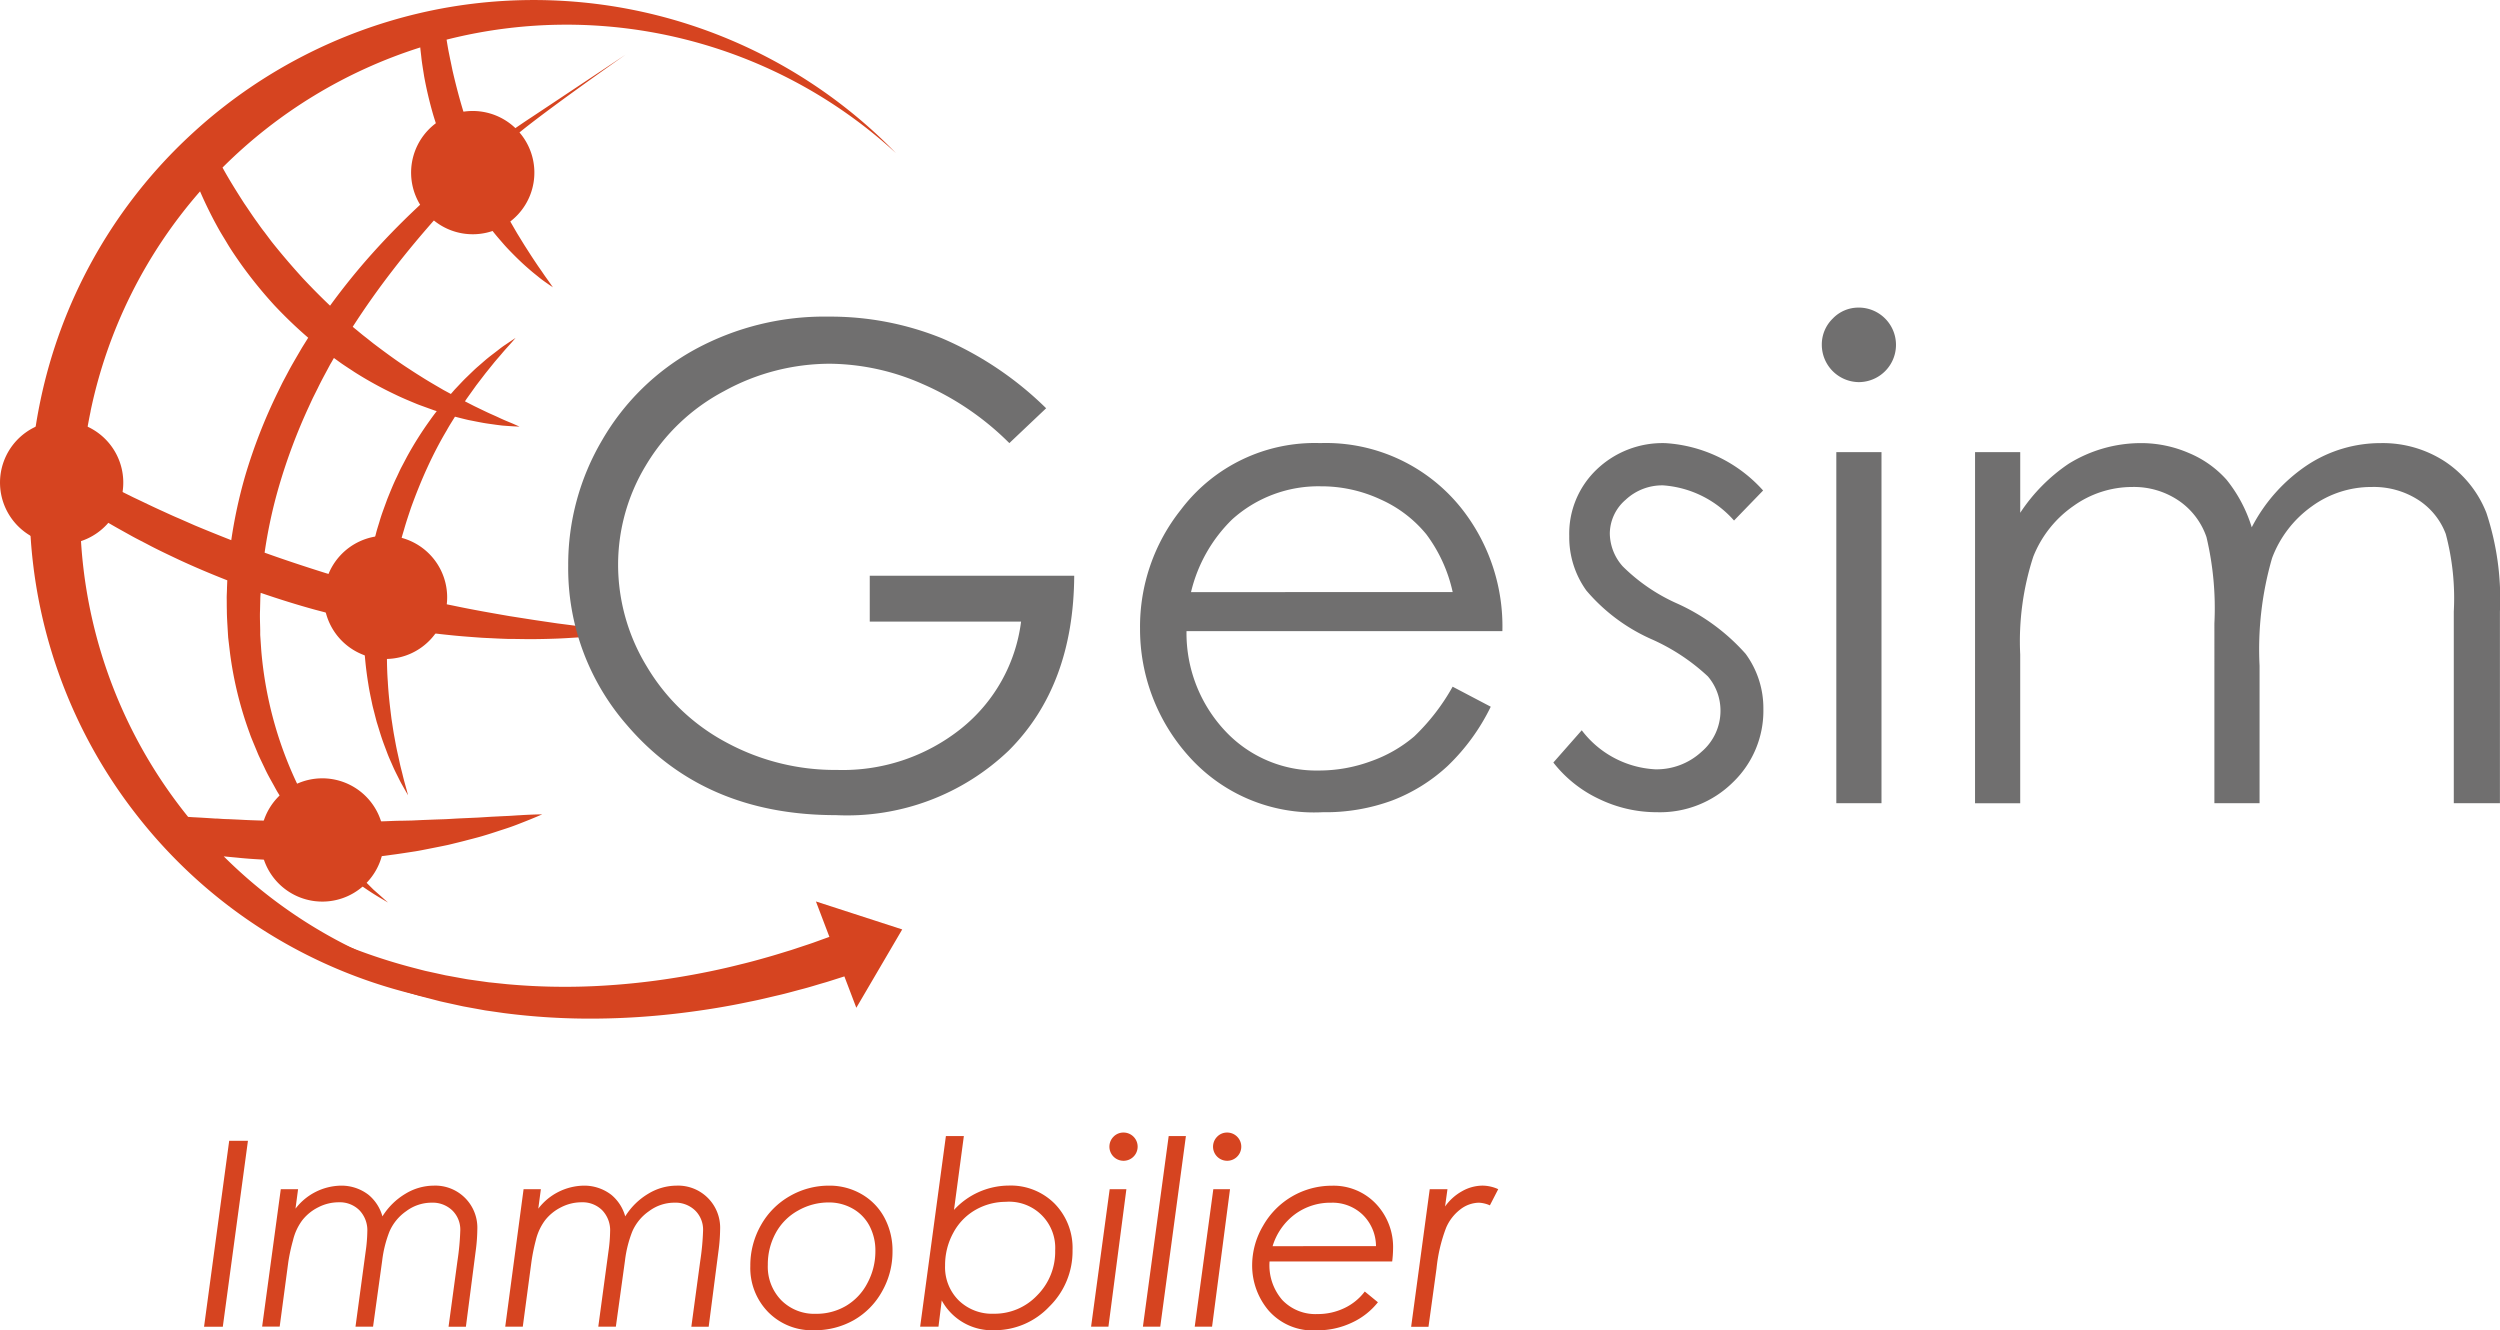
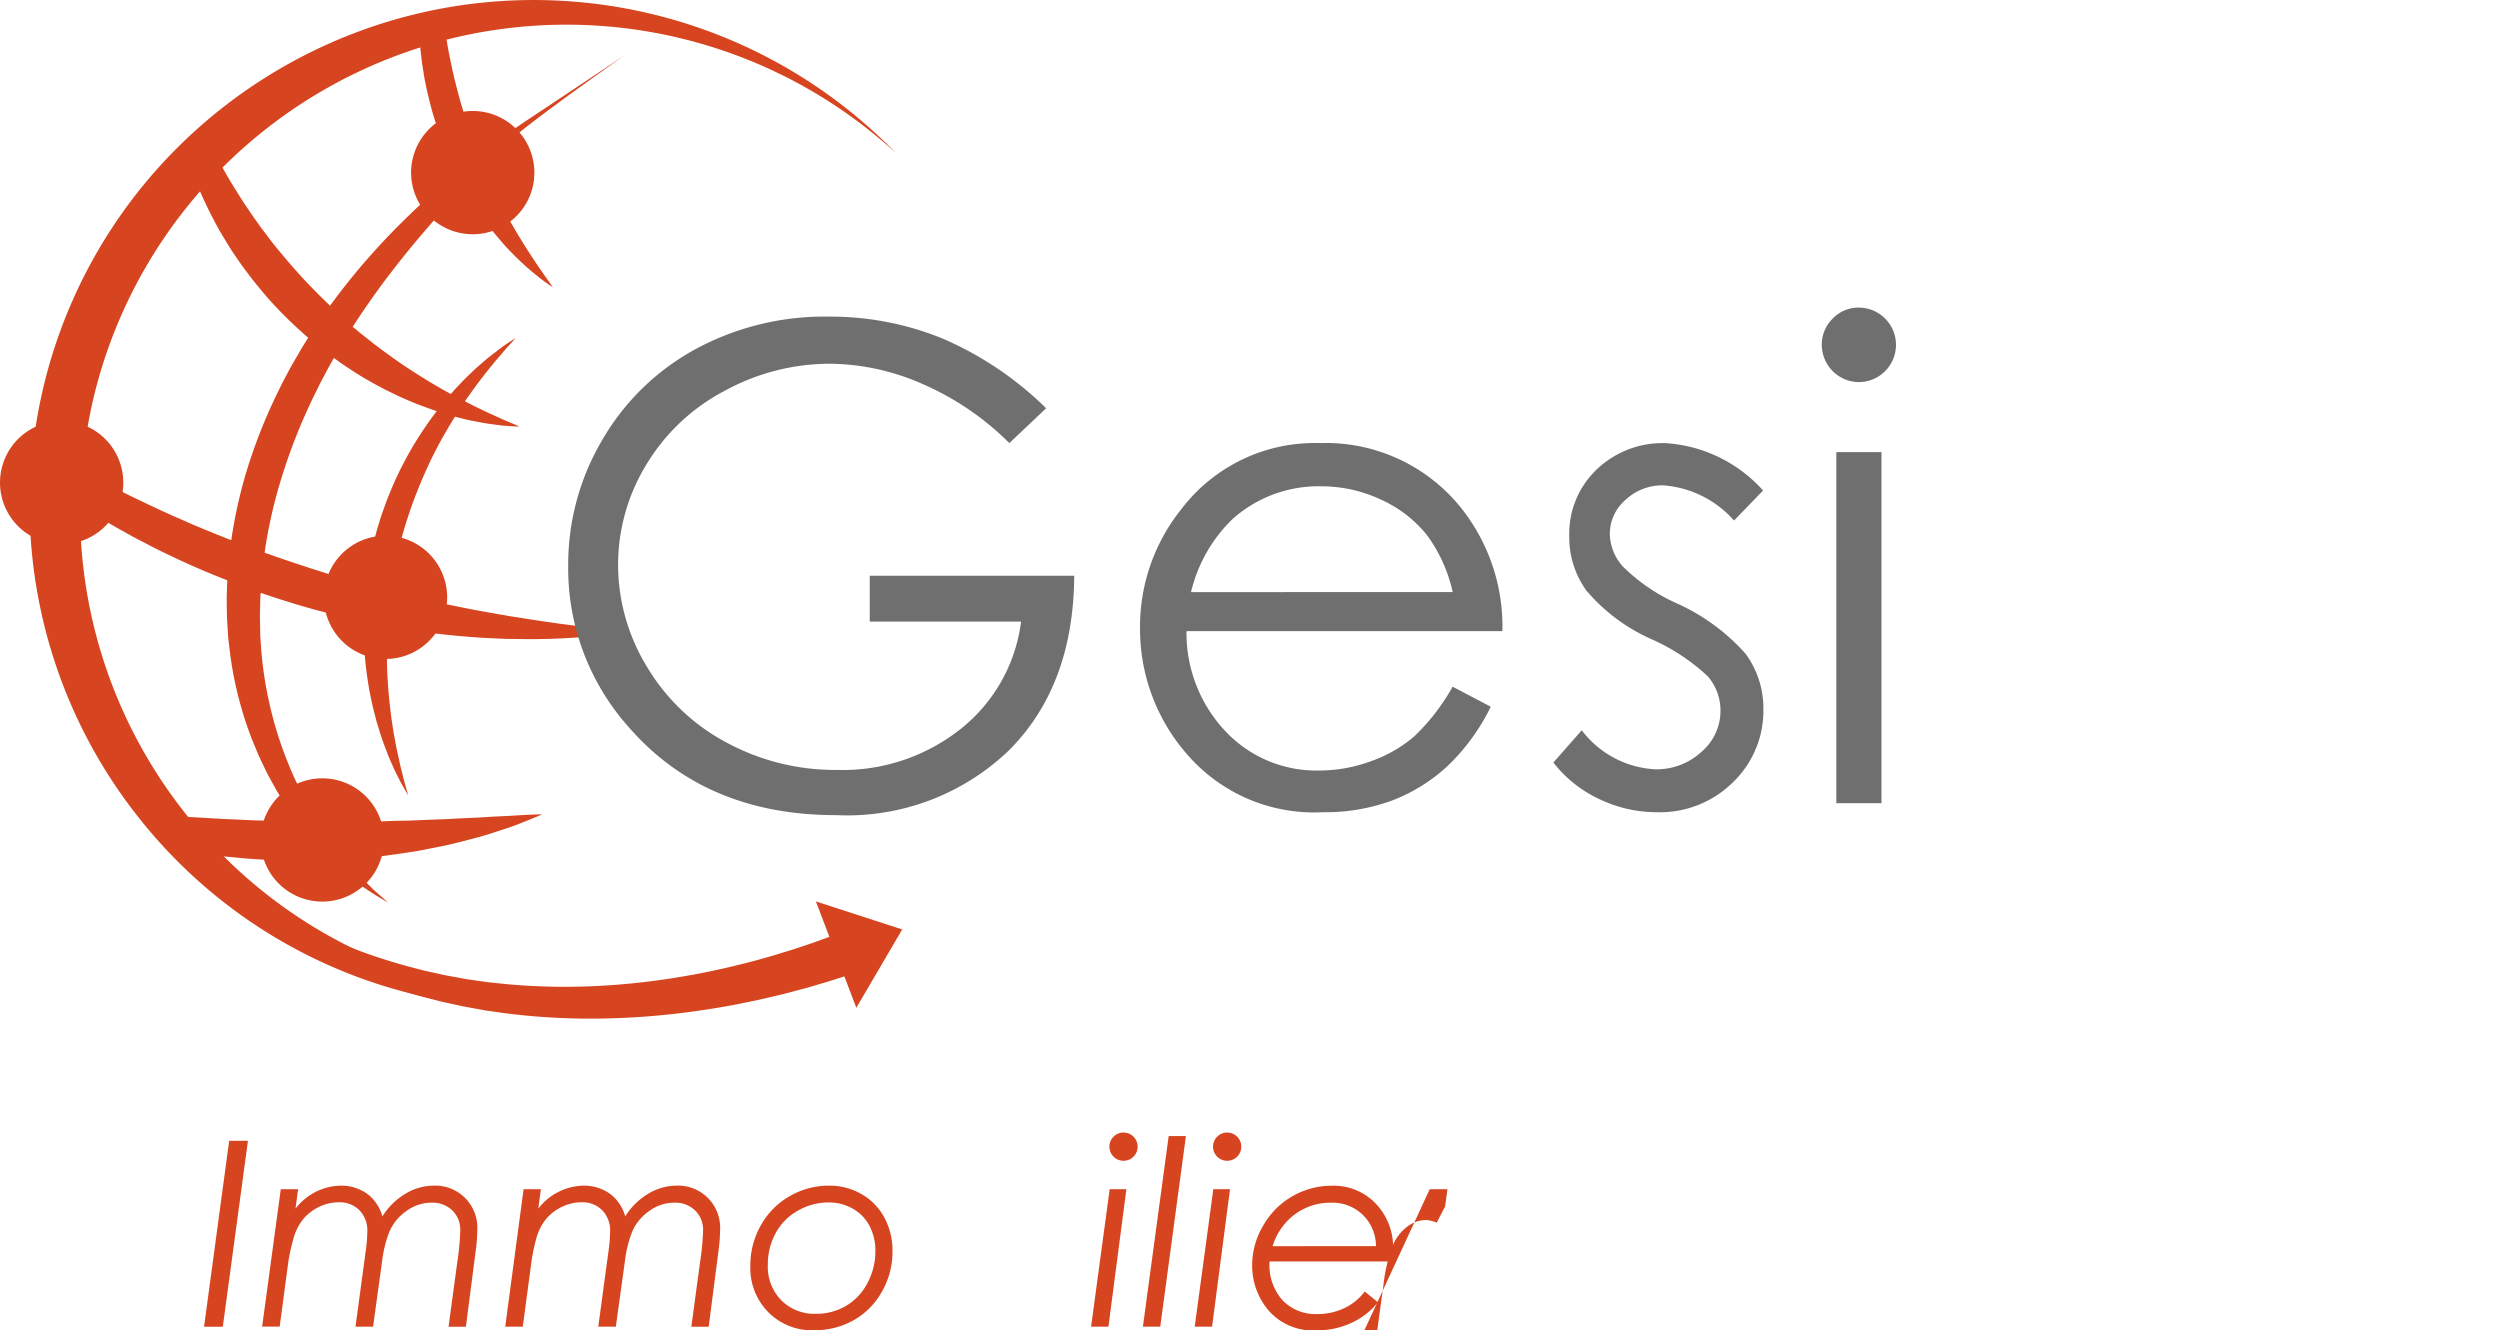
<svg xmlns="http://www.w3.org/2000/svg" id="Component_15_1" data-name="Component 15 – 1" width="135.475" height="72.086" viewBox="0 0 135.475 72.086">
  <defs>
    <clipPath id="clip-path">
      <rect id="Rectangle_147766" data-name="Rectangle 147766" width="135.475" height="72.086" fill="none" />
    </clipPath>
  </defs>
  <g id="Group_4" data-name="Group 4" clip-path="url(#clip-path)">
    <path id="Path_83536" data-name="Path 83536" d="M58.576,78.131,53.9,76.615l.73,1.919-.37.133-.337.122-.194.07-.2.068-.978.324c-.373.112-.784.244-1.236.372s-.942.268-1.47.393c-1.053.269-2.253.522-3.573.733a38.7,38.7,0,0,1-4.29.45,34.7,34.7,0,0,1-4.813-.1l-.626-.065L36.221,81l-.02,0c-.01,0,.014,0-.006,0l-.04-.006-.08-.011-.161-.023-.647-.091c-.107-.016-.219-.029-.323-.048l-.313-.057L34,80.648l-.158-.028-.159-.035-.318-.07-.64-.14c-.212-.052-.423-.11-.636-.164a30.313,30.313,0,0,1-5.019-1.788c-1.623-.754,2.892,2.567,4.648,3.1.22.066.438.135.658.2l.662.173.33.086.165.043.167.038.669.147.333.073c.112.026.217.041.325.062l.643.117.16.029.08.015.04.007.055.009.328.047.652.094a36.389,36.389,0,0,0,5.035.3,40.536,40.536,0,0,0,4.511-.294c1.391-.167,2.658-.382,3.77-.62.559-.108,1.075-.24,1.555-.35s.914-.237,1.31-.339.75-.216,1.058-.305l.223-.064.2-.062.34-.108.455-.145.647,1.7" transform="translate(-9.685 -27.765)" fill="#d64420" />
    <path id="Path_83537" data-name="Path 83537" d="M29.037,53.944a26.561,26.561,0,0,1-2.841-.438,26.238,26.238,0,0,1-13.161-7.1c.233.025.467.045.7.067.873.094,1.764.126,2.655.163.819,0,1.639.012,2.446-.029.122.117.244.228.359.338l.115.108c.039.035.08.067.119.1l.231.191.432.354a14.546,14.546,0,0,0,1.352.919l.495.293-.429-.383-.234-.206-.134-.118-.138-.138-.307-.307c-.108-.11-.23-.219-.346-.347l-.363-.406-.2-.216c-.033-.038-.068-.073-.1-.112l-.085-.108c.249-.013.5-.028.742-.055.428-.04.851-.076,1.266-.122.207-.022.413-.055.615-.081s.4-.057.6-.087l.589-.09c.194-.031.384-.069.572-.106.375-.075.74-.145,1.092-.219.113-.022.224-.05.334-.077l.182-.045.143-.035c.119-.029.237-.058.353-.089.323-.086.632-.161.924-.246s.567-.173.824-.258.5-.16.72-.237.423-.156.6-.226c.726-.282,1.131-.466,1.131-.466s-.45,0-1.22.048c-.193.008-.4.028-.636.038s-.482.023-.749.036-.549.033-.846.051l-.937.042c-.191.008-.386.02-.585.032-.141.008-.284.016-.429.02l-.184.006c-.293.01-.592.023-.9.034l-.564.026-.578.013c-.39,0-.786.03-1.189.036s-.814.01-1.229.018c-.207,0-.416.01-.625,0H19c-.286,0-.575,0-.865,0l-.186-.294c-.136-.228-.265-.468-.4-.709s-.263-.5-.392-.757A20.732,20.732,0,0,1,15.812,39.3a21.016,21.016,0,0,1-.743-4.051c-.013-.186-.025-.374-.038-.561l-.019-.282c0-.011,0,.031,0,.005v-.119l0-.136c-.005-.364-.026-.73-.009-1.1q.006-.276.013-.554c0-.125.011-.25.021-.376.987.338,1.98.65,2.971.921.627.164,1.247.333,1.869.465.249.055.494.114.74.166,0,.133-.008.265,0,.4,0,.21.009.418.014.624a18.961,18.961,0,0,0,.238,2.358c.055.372.135.729.207,1.075.034.173.083.34.124.506s.084.326.125.485c.1.312.186.613.281.894s.2.545.291.791.2.472.289.681.187.4.27.566.157.321.232.448l.182.325.154.268-.079-.3c-.052-.194-.137-.476-.223-.84-.043-.182-.1-.379-.147-.6s-.1-.455-.155-.707-.1-.522-.152-.8-.092-.582-.142-.894c-.079-.625-.161-1.3-.2-2.015-.053-.714-.054-1.469-.041-2.245.008-.194.018-.39.025-.587,0-.057,0-.115.007-.173q.754.134,1.486.243c.624.092,1.235.17,1.831.229.561.062,1.109.1,1.637.139.264.021.525.027.781.041s.506.024.751.032c.492,0,.962.017,1.41.013s.872-.014,1.27-.029.77-.04,1.114-.062.659-.055.943-.082l.4-.039c.126-.011.244-.031.355-.045l.559-.075c.151-.019.267-.038.345-.05l.119-.017-.119-.015c-.078-.01-.2-.026-.347-.041-.3-.033-.747-.077-1.31-.147-.281-.036-.592-.066-.93-.109s-.7-.091-1.092-.141L29.877,33.6l-1.364-.214c-.947-.164-1.971-.341-3.044-.568-.7-.138-1.423-.3-2.16-.477-.395-.094-.793-.19-1.2-.289l-.018,0c.1-.722.228-1.415.4-2.177l.148-.585c.047-.2.11-.4.168-.594.111-.4.244-.782.371-1.169.277-.764.575-1.509.9-2.214s.673-1.375,1.04-1.99c.142-.261.3-.5.447-.743.265.066.516.133.756.186.283.054.546.109.79.152s.471.069.675.1l.288.036c.091.012.177.015.256.022.159.012.295.02.4.026l.335.017-.308-.137c-.2-.09-.5-.2-.863-.376-.183-.086-.388-.17-.606-.274s-.453-.217-.7-.337l-.482-.247.088-.133.526-.736.5-.652.454-.563c.142-.173.279-.324.4-.468.238-.286.443-.5.576-.653l.2-.232-.258.171-.307.208c-.123.079-.256.181-.407.3s-.319.241-.5.386-.361.309-.562.481-.4.374-.614.578-.423.439-.651.675l-.208.239-.4-.216-.418-.244c-.252-.148-.511-.3-.773-.467-.218-.136-.437-.275-.659-.423-.645-.413-1.294-.893-1.957-1.394-.163-.129-.325-.262-.492-.39s-.326-.27-.491-.4l-.128-.107c.694-1.078,1.417-2.093,2.146-3.037.821-1.066,1.646-2.043,2.431-2.927.494-.557.972-1.078,1.427-1.56l.005.008a17.533,17.533,0,0,0,1.058,1.65c.179.254.367.492.548.721s.369.441.545.645.359.39.532.566.34.337.5.486.316.284.459.407.281.23.4.327c.242.2.449.335.585.432l.212.145-.146-.212c-.094-.138-.242-.332-.414-.589-.086-.128-.187-.265-.29-.419s-.214-.319-.332-.5l-.365-.569-.39-.635c-.261-.448-.543-.931-.814-1.454S27.6,10.1,27.336,9.521c-.068-.157-.138-.315-.208-.474.227-.23.447-.447.65-.656L28.6,7.58c1-.972,6.222-4.626,6.222-4.626s-4.814,3.208-5.128,3.413-.769.513-1.341.919c-.435.312-.94.682-1.5,1.111-.03-.075-.06-.15-.087-.227L26.585,7.7c-.228-.628-.45-1.269-.642-1.919s-.359-1.308-.51-1.959l-.1-.488c-.037-.162-.066-.324-.1-.485-.047-.235-.084-.468-.122-.7A26.39,26.39,0,0,1,49.465,8.3,27.367,27.367,0,0,0,24.885.453q-.64.119-1.271.267A27.433,27.433,0,0,0,11.81,6.8q-.5.441-.983.905A27.2,27.2,0,0,0,3.1,21.715c-.163.777-.289,1.553-.384,2.327q-.092.753-.142,1.5A27.286,27.286,0,0,0,8.216,44.036c.495.641,1.016,1.262,1.567,1.857A27.2,27.2,0,0,0,24.23,54.081a27.56,27.56,0,0,0,3.6.513,27.175,27.175,0,0,0,12.316-1.94,26.214,26.214,0,0,1-8.465,1.42M20.075,20.134a20.5,20.5,0,0,0,2.257,1.247c.318.155.635.289.944.418l.147.061c.176.076.356.136.53.2l.3.109.213.076.112.034c-.115.149-.23.3-.34.458a18.928,18.928,0,0,0-1.266,2l-.291.551c-.1.185-.181.379-.274.571-.187.381-.344.782-.508,1.183-.145.409-.308.815-.428,1.239-.064.21-.133.419-.186.633l-.171.655c-.15.666-.282,1.4-.37,2.117q-.191-.052-.383-.107c-.3-.082-.592-.163-.888-.256l-.9-.263c-1.1-.346-2.218-.713-3.323-1.111a26.325,26.325,0,0,1,.783-3.611,30.965,30.965,0,0,1,1.614-4.3c.08-.173.157-.346.24-.516l.254-.507c.164-.342.341-.665.515-.99l.13-.244c.043-.08.1-.165.142-.247l.078-.135c.168.121.331.245.5.358.189.128.379.25.566.373M23.685,2.562c.013.172.038.344.056.518.035.349.1.7.153,1.053a21.269,21.269,0,0,0,.5,2.114,21.221,21.221,0,0,0,.736,2.043c.144.328.284.655.446.967.019.04.041.079.061.119-.571.472-1.174,1-1.8,1.573-.888.819-1.82,1.744-2.749,2.781a36.02,36.02,0,0,0-2.291,2.835c-.5-.474-.986-.966-1.461-1.472-.595-.652-1.168-1.322-1.708-2l-.39-.52c-.135-.169-.258-.344-.381-.518-.253-.344-.481-.7-.717-1.041-.421-.655-.824-1.3-1.171-1.933a26.485,26.485,0,0,1,10.72-6.512M5.818,22.286A26.239,26.239,0,0,1,11.752,10.37c.226.526.484,1.058.765,1.594.108.2.215.4.328.594s.237.391.355.589c.235.4.5.78.772,1.169a23.979,23.979,0,0,0,1.8,2.22,23.993,23.993,0,0,0,1.84,1.766l-.2.321c-.051.082-.1.159-.152.245l-.151.259c-.2.345-.407.692-.592,1.045l-.282.53c-.091.179-.177.361-.266.542a28.981,28.981,0,0,0-1.778,4.564,26.321,26.321,0,0,0-.748,3.464q-1-.392-1.977-.8l-.854-.376c-.286-.119-.566-.249-.844-.377-.56-.25-1.1-.518-1.642-.772-.965-.478-1.9-.946-2.779-1.424a26.5,26.5,0,0,1,.474-3.234M12.625,44.36c-.414-.027-.823-.054-1.227-.073-.1-.006-.2-.013-.293-.02A26.35,26.35,0,0,1,5.253,27.4c.636.406,1.3.807,1.993,1.2l.815.454c.274.152.557.291.838.439.561.3,1.143.571,1.729.849.846.392,1.716.759,2.6,1.106-.005.133-.011.266-.016.4,0,.2-.019.4-.015.6s0,.4.007.6c0,.4.032.8.053,1.188.006.106.013.212.02.317l.033.281q.033.28.066.559a20.057,20.057,0,0,0,1.066,4.345c.055.168.126.33.191.492l.2.481c.033.079.064.159.1.237l.108.231.217.454c.137.3.3.585.457.867.078.14.151.28.231.416l.248.4c.165.26.32.516.5.752.109.15.213.3.319.447-.186,0-.372-.005-.557-.006-.858-.036-1.716-.041-2.561-.092l-.631-.029c-.21,0-.418-.02-.625-.033" transform="translate(-0.911 0)" fill="#d64420" />
    <path id="Path_83538" data-name="Path 83538" d="M6.378,37.727a3.34,3.34,0,1,1-4.426-1.648,3.34,3.34,0,0,1,4.426,1.648" transform="translate(0 -12.965)" fill="#d64420" />
    <path id="Path_83539" data-name="Path 83539" d="M33.905,47.479a3.34,3.34,0,1,1-4.426-1.648,3.34,3.34,0,0,1,4.426,1.648" transform="translate(-9.976 -16.499)" fill="#d64420" />
    <path id="Path_83540" data-name="Path 83540" d="M41.317,11.382a3.34,3.34,0,1,1-4.426-1.648,3.34,3.34,0,0,1,4.426,1.648" transform="translate(-12.662 -3.417)" fill="#d64420" />
    <path id="Path_83541" data-name="Path 83541" d="M28.532,68.1a3.34,3.34,0,1,1-4.426-1.648A3.34,3.34,0,0,1,28.532,68.1" transform="translate(-8.029 -23.972)" fill="#d64420" />
    <path id="Path_83542" data-name="Path 83542" d="M74.194,31.876,72.2,33.764a15.221,15.221,0,0,0-4.713-3.208A12.681,12.681,0,0,0,62.5,29.463a11.9,11.9,0,0,0-5.761,1.486,10.792,10.792,0,0,0-4.24,4.03,10.4,10.4,0,0,0-1.5,5.376,10.61,10.61,0,0,0,1.556,5.516,11.046,11.046,0,0,0,4.3,4.109,12.379,12.379,0,0,0,6.015,1.495,10.28,10.28,0,0,0,6.714-2.238,8.836,8.836,0,0,0,3.252-5.8h-8.2V40.95H75.716q-.035,5.962-3.541,9.468a12.677,12.677,0,0,1-9.38,3.506q-7.134,0-11.3-4.86a12.921,12.921,0,0,1-3.2-8.655,13.265,13.265,0,0,1,1.836-6.8,13.045,13.045,0,0,1,5.035-4.922A14.665,14.665,0,0,1,62.41,26.91a16.094,16.094,0,0,1,6.154,1.18,18.362,18.362,0,0,1,5.63,3.785" transform="translate(-17.504 -9.752)" fill="#706f6f" />
    <path id="Path_83543" data-name="Path 83543" d="M113.834,50.86l2.063,1.084a11.261,11.261,0,0,1-2.344,3.217,9.306,9.306,0,0,1-2.993,1.862,10.444,10.444,0,0,1-3.763.638,9.093,9.093,0,0,1-7.28-3.051,10.3,10.3,0,0,1-2.625-6.9,10.173,10.173,0,0,1,2.222-6.452,9.087,9.087,0,0,1,7.543-3.6,9.384,9.384,0,0,1,7.77,3.689,10.3,10.3,0,0,1,2.1,6.5H99.41a7.744,7.744,0,0,0,2.117,5.434,6.756,6.756,0,0,0,5.06,2.12,8.135,8.135,0,0,0,2.826-.506,7.426,7.426,0,0,0,2.337-1.341,11.426,11.426,0,0,0,2.084-2.7m0-5.123a8.124,8.124,0,0,0-1.427-3.129,6.761,6.761,0,0,0-2.477-1.889A7.592,7.592,0,0,0,106.692,40a6.979,6.979,0,0,0-4.815,1.8,8.136,8.136,0,0,0-2.223,3.934Z" transform="translate(-35.113 -13.647)" fill="#706f6f" />
    <path id="Path_83544" data-name="Path 83544" d="M143.384,40.229l-1.574,1.626a5.658,5.658,0,0,0-3.838-1.906,2.9,2.9,0,0,0-2.042.787,2.429,2.429,0,0,0-.851,1.836,2.719,2.719,0,0,0,.7,1.766,9.856,9.856,0,0,0,2.943,2.011,11,11,0,0,1,3.715,2.727,4.976,4.976,0,0,1,.963,2.99,5.366,5.366,0,0,1-1.646,3.97,5.617,5.617,0,0,1-4.114,1.625,7.187,7.187,0,0,1-3.143-.717,6.823,6.823,0,0,1-2.478-1.975l1.539-1.748a5.353,5.353,0,0,0,3.978,2.115,3.585,3.585,0,0,0,2.506-.944,2.917,2.917,0,0,0,1.034-2.221,2.846,2.846,0,0,0-.684-1.871,10.989,10.989,0,0,0-3.083-2.028,9.875,9.875,0,0,1-3.5-2.622,4.939,4.939,0,0,1-.928-2.955,4.8,4.8,0,0,1,1.48-3.6,5.155,5.155,0,0,1,3.739-1.434,7.747,7.747,0,0,1,5.289,2.57" transform="translate(-47.843 -13.647)" fill="#706f6f" />
    <path id="Path_83545" data-name="Path 83545" d="M156.835,26.142a2.019,2.019,0,0,1,0,4.039,2.026,2.026,0,0,1-2-2.01,1.955,1.955,0,0,1,.592-1.433,1.918,1.918,0,0,1,1.409-.595m-1.215,7.833h2.448V53h-2.448Z" transform="translate(-56.111 -9.474)" fill="#706f6f" />
-     <path id="Path_83546" data-name="Path 83546" d="M167.859,38.149h2.448v3.287a9.486,9.486,0,0,1,2.625-2.658,7.445,7.445,0,0,1,3.9-1.119,6.505,6.505,0,0,1,2.625.542,5.639,5.639,0,0,1,2.031,1.443,7.714,7.714,0,0,1,1.365,2.578,9.033,9.033,0,0,1,3.053-3.4,7.222,7.222,0,0,1,3.942-1.163,6.166,6.166,0,0,1,3.479,1,5.947,5.947,0,0,1,2.242,2.78,14.849,14.849,0,0,1,.733,5.35V57.172h-2.5V46.786a13.568,13.568,0,0,0-.435-4.205,3.786,3.786,0,0,0-1.49-1.844,4.451,4.451,0,0,0-2.518-.7,5.474,5.474,0,0,0-3.25,1.049,6.04,6.04,0,0,0-2.153,2.8,17.746,17.746,0,0,0-.679,5.84v7.448h-2.448V47.433a16.729,16.729,0,0,0-.428-4.677,3.918,3.918,0,0,0-1.5-1.976,4.322,4.322,0,0,0-2.536-.743A5.467,5.467,0,0,0,173.2,41.06a6.052,6.052,0,0,0-2.186,2.754,14.847,14.847,0,0,0-.708,5.3v8.061h-2.448Z" transform="translate(-60.831 -13.647)" fill="#706f6f" />
    <path id="Path_83547" data-name="Path 83547" d="M18.705,96.955h1.016L18.359,107.03H17.343Z" transform="translate(-6.285 -35.136)" fill="#d64420" />
    <path id="Path_83548" data-name="Path 83548" d="M23.292,100.96h.937l-.14,1.055a3.168,3.168,0,0,1,2.461-1.247,2.4,2.4,0,0,1,1.5.5,2.32,2.32,0,0,1,.75,1.165,3.7,3.7,0,0,1,1.254-1.23,2.982,2.982,0,0,1,1.516-.435,2.28,2.28,0,0,1,2.372,2.382,9.347,9.347,0,0,1-.09,1.172l-.529,4.09h-.94l.484-3.576a13.709,13.709,0,0,0,.152-1.644,1.454,1.454,0,0,0-.428-1.076,1.535,1.535,0,0,0-1.127-.425,2.3,2.3,0,0,0-1.378.462,2.608,2.608,0,0,0-.9,1.091,6.366,6.366,0,0,0-.4,1.591l-.494,3.576h-.952l.553-4.089a8.291,8.291,0,0,0,.088-1.069,1.562,1.562,0,0,0-.428-1.151,1.506,1.506,0,0,0-1.118-.432,2.42,2.42,0,0,0-1.112.271,2.524,2.524,0,0,0-.87.708,2.969,2.969,0,0,0-.5,1.085A10.052,10.052,0,0,0,23.7,104.9l-.468,3.507h-.951Z" transform="translate(-8.076 -36.518)" fill="#d64420" />
    <path id="Path_83549" data-name="Path 83549" d="M43.927,100.96h.937l-.14,1.055a3.168,3.168,0,0,1,2.461-1.247,2.4,2.4,0,0,1,1.5.5,2.32,2.32,0,0,1,.75,1.165,3.7,3.7,0,0,1,1.254-1.23,2.982,2.982,0,0,1,1.516-.435,2.28,2.28,0,0,1,2.372,2.382,9.347,9.347,0,0,1-.09,1.172l-.529,4.09h-.94l.484-3.576a13.709,13.709,0,0,0,.152-1.644,1.454,1.454,0,0,0-.428-1.076,1.535,1.535,0,0,0-1.127-.425,2.3,2.3,0,0,0-1.378.462,2.608,2.608,0,0,0-.9,1.091,6.366,6.366,0,0,0-.4,1.591l-.494,3.576h-.952l.553-4.089a8.29,8.29,0,0,0,.088-1.069,1.562,1.562,0,0,0-.428-1.151,1.506,1.506,0,0,0-1.118-.432,2.42,2.42,0,0,0-1.112.271,2.524,2.524,0,0,0-.87.708,2.969,2.969,0,0,0-.5,1.085,10.053,10.053,0,0,0-.236,1.168l-.468,3.507h-.951Z" transform="translate(-15.554 -36.518)" fill="#d64420" />
    <path id="Path_83550" data-name="Path 83550" d="M68.044,100.768a3.452,3.452,0,0,1,1.746.456,3.212,3.212,0,0,1,1.24,1.267,3.764,3.764,0,0,1,.445,1.839,4.334,4.334,0,0,1-.569,2.175,4.04,4.04,0,0,1-1.527,1.551,4.3,4.3,0,0,1-2.171.548,3.318,3.318,0,0,1-2.469-.983,3.415,3.415,0,0,1-.969-2.5,4.393,4.393,0,0,1,.569-2.2A4.139,4.139,0,0,1,65.9,101.34a4.226,4.226,0,0,1,2.147-.572m-.024.911a3.346,3.346,0,0,0-1.676.445,3.059,3.059,0,0,0-1.207,1.223,3.54,3.54,0,0,0-.422,1.716,2.6,2.6,0,0,0,.728,1.914,2.523,2.523,0,0,0,1.878.736,3.161,3.161,0,0,0,1.629-.428,3.066,3.066,0,0,0,1.162-1.236,3.619,3.619,0,0,0,.432-1.733,2.855,2.855,0,0,0-.322-1.373,2.3,2.3,0,0,0-.912-.932,2.586,2.586,0,0,0-1.289-.332" transform="translate(-23.11 -36.518)" fill="#d64420" />
-     <path id="Path_83551" data-name="Path 83551" d="M79.6,96.557h.973l-.534,4a4.061,4.061,0,0,1,2.962-1.319,3.358,3.358,0,0,1,2.491.979,3.43,3.43,0,0,1,.971,2.52A4.193,4.193,0,0,1,85.2,105.8a4.065,4.065,0,0,1-2.985,1.277,3.1,3.1,0,0,1-2.841-1.616l-.176,1.424h-.993Zm3.285,3.562a3.334,3.334,0,0,0-1.679.435A3.121,3.121,0,0,0,80,101.8a3.641,3.641,0,0,0-.444,1.773,2.531,2.531,0,0,0,.735,1.884,2.585,2.585,0,0,0,1.9.726,3.182,3.182,0,0,0,2.353-.993,3.342,3.342,0,0,0,.978-2.438,2.5,2.5,0,0,0-2.633-2.637" transform="translate(-28.342 -34.992)" fill="#d64420" />
    <path id="Path_83552" data-name="Path 83552" d="M93.739,99.324h.905l-.973,7.452h-.94Zm.752-3.068a.765.765,0,1,1-.545.226.74.74,0,0,1,.545-.226" transform="translate(-33.605 -34.883)" fill="#d64420" />
    <path id="Path_83553" data-name="Path 83553" d="M98.533,96.557h.933l-1.39,10.329h-.94Z" transform="translate(-35.202 -34.992)" fill="#d64420" />
    <path id="Path_83554" data-name="Path 83554" d="M102.548,99.324h.905l-.973,7.452h-.94Zm.752-3.068a.765.765,0,1,1-.545.226.74.74,0,0,1,.545-.226" transform="translate(-36.798 -34.883)" fill="#d64420" />
    <path id="Path_83555" data-name="Path 83555" d="M114.006,104.878h-6.644a2.866,2.866,0,0,0,.692,2.089,2.476,2.476,0,0,0,1.9.76,3.327,3.327,0,0,0,1.459-.322,2.971,2.971,0,0,0,1.109-.9l.712.583a3.86,3.86,0,0,1-1.414,1.106,4.351,4.351,0,0,1-1.887.414,3.187,3.187,0,0,1-2.633-1.085,3.775,3.775,0,0,1-.881-2.442,4.215,4.215,0,0,1,.592-2.137,4.275,4.275,0,0,1,3.736-2.172,3.161,3.161,0,0,1,2.37.969,3.4,3.4,0,0,1,.938,2.469,5.771,5.771,0,0,1-.048.671m-.877-.836a2.394,2.394,0,0,0-.719-1.7,2.362,2.362,0,0,0-1.706-.652,3.23,3.23,0,0,0-1.969.628,3.366,3.366,0,0,0-1.209,1.728Z" transform="translate(-38.565 -36.518)" fill="#d64420" />
-     <path id="Path_83556" data-name="Path 83556" d="M120.939,100.96h.961l-.13.938a2.782,2.782,0,0,1,.926-.831,2.275,2.275,0,0,1,1.111-.3,2.11,2.11,0,0,1,.844.192l-.452.877a1.66,1.66,0,0,0-.594-.144,1.691,1.691,0,0,0-.989.349,2.472,2.472,0,0,0-.793,1.018,8.594,8.594,0,0,0-.516,2.2l-.435,3.157h-.94Z" transform="translate(-43.462 -36.518)" fill="#d64420" />
+     <path id="Path_83556" data-name="Path 83556" d="M120.939,100.96h.961l-.13.938l-.452.877a1.66,1.66,0,0,0-.594-.144,1.691,1.691,0,0,0-.989.349,2.472,2.472,0,0,0-.793,1.018,8.594,8.594,0,0,0-.516,2.2l-.435,3.157h-.94Z" transform="translate(-43.462 -36.518)" fill="#d64420" />
  </g>
</svg>